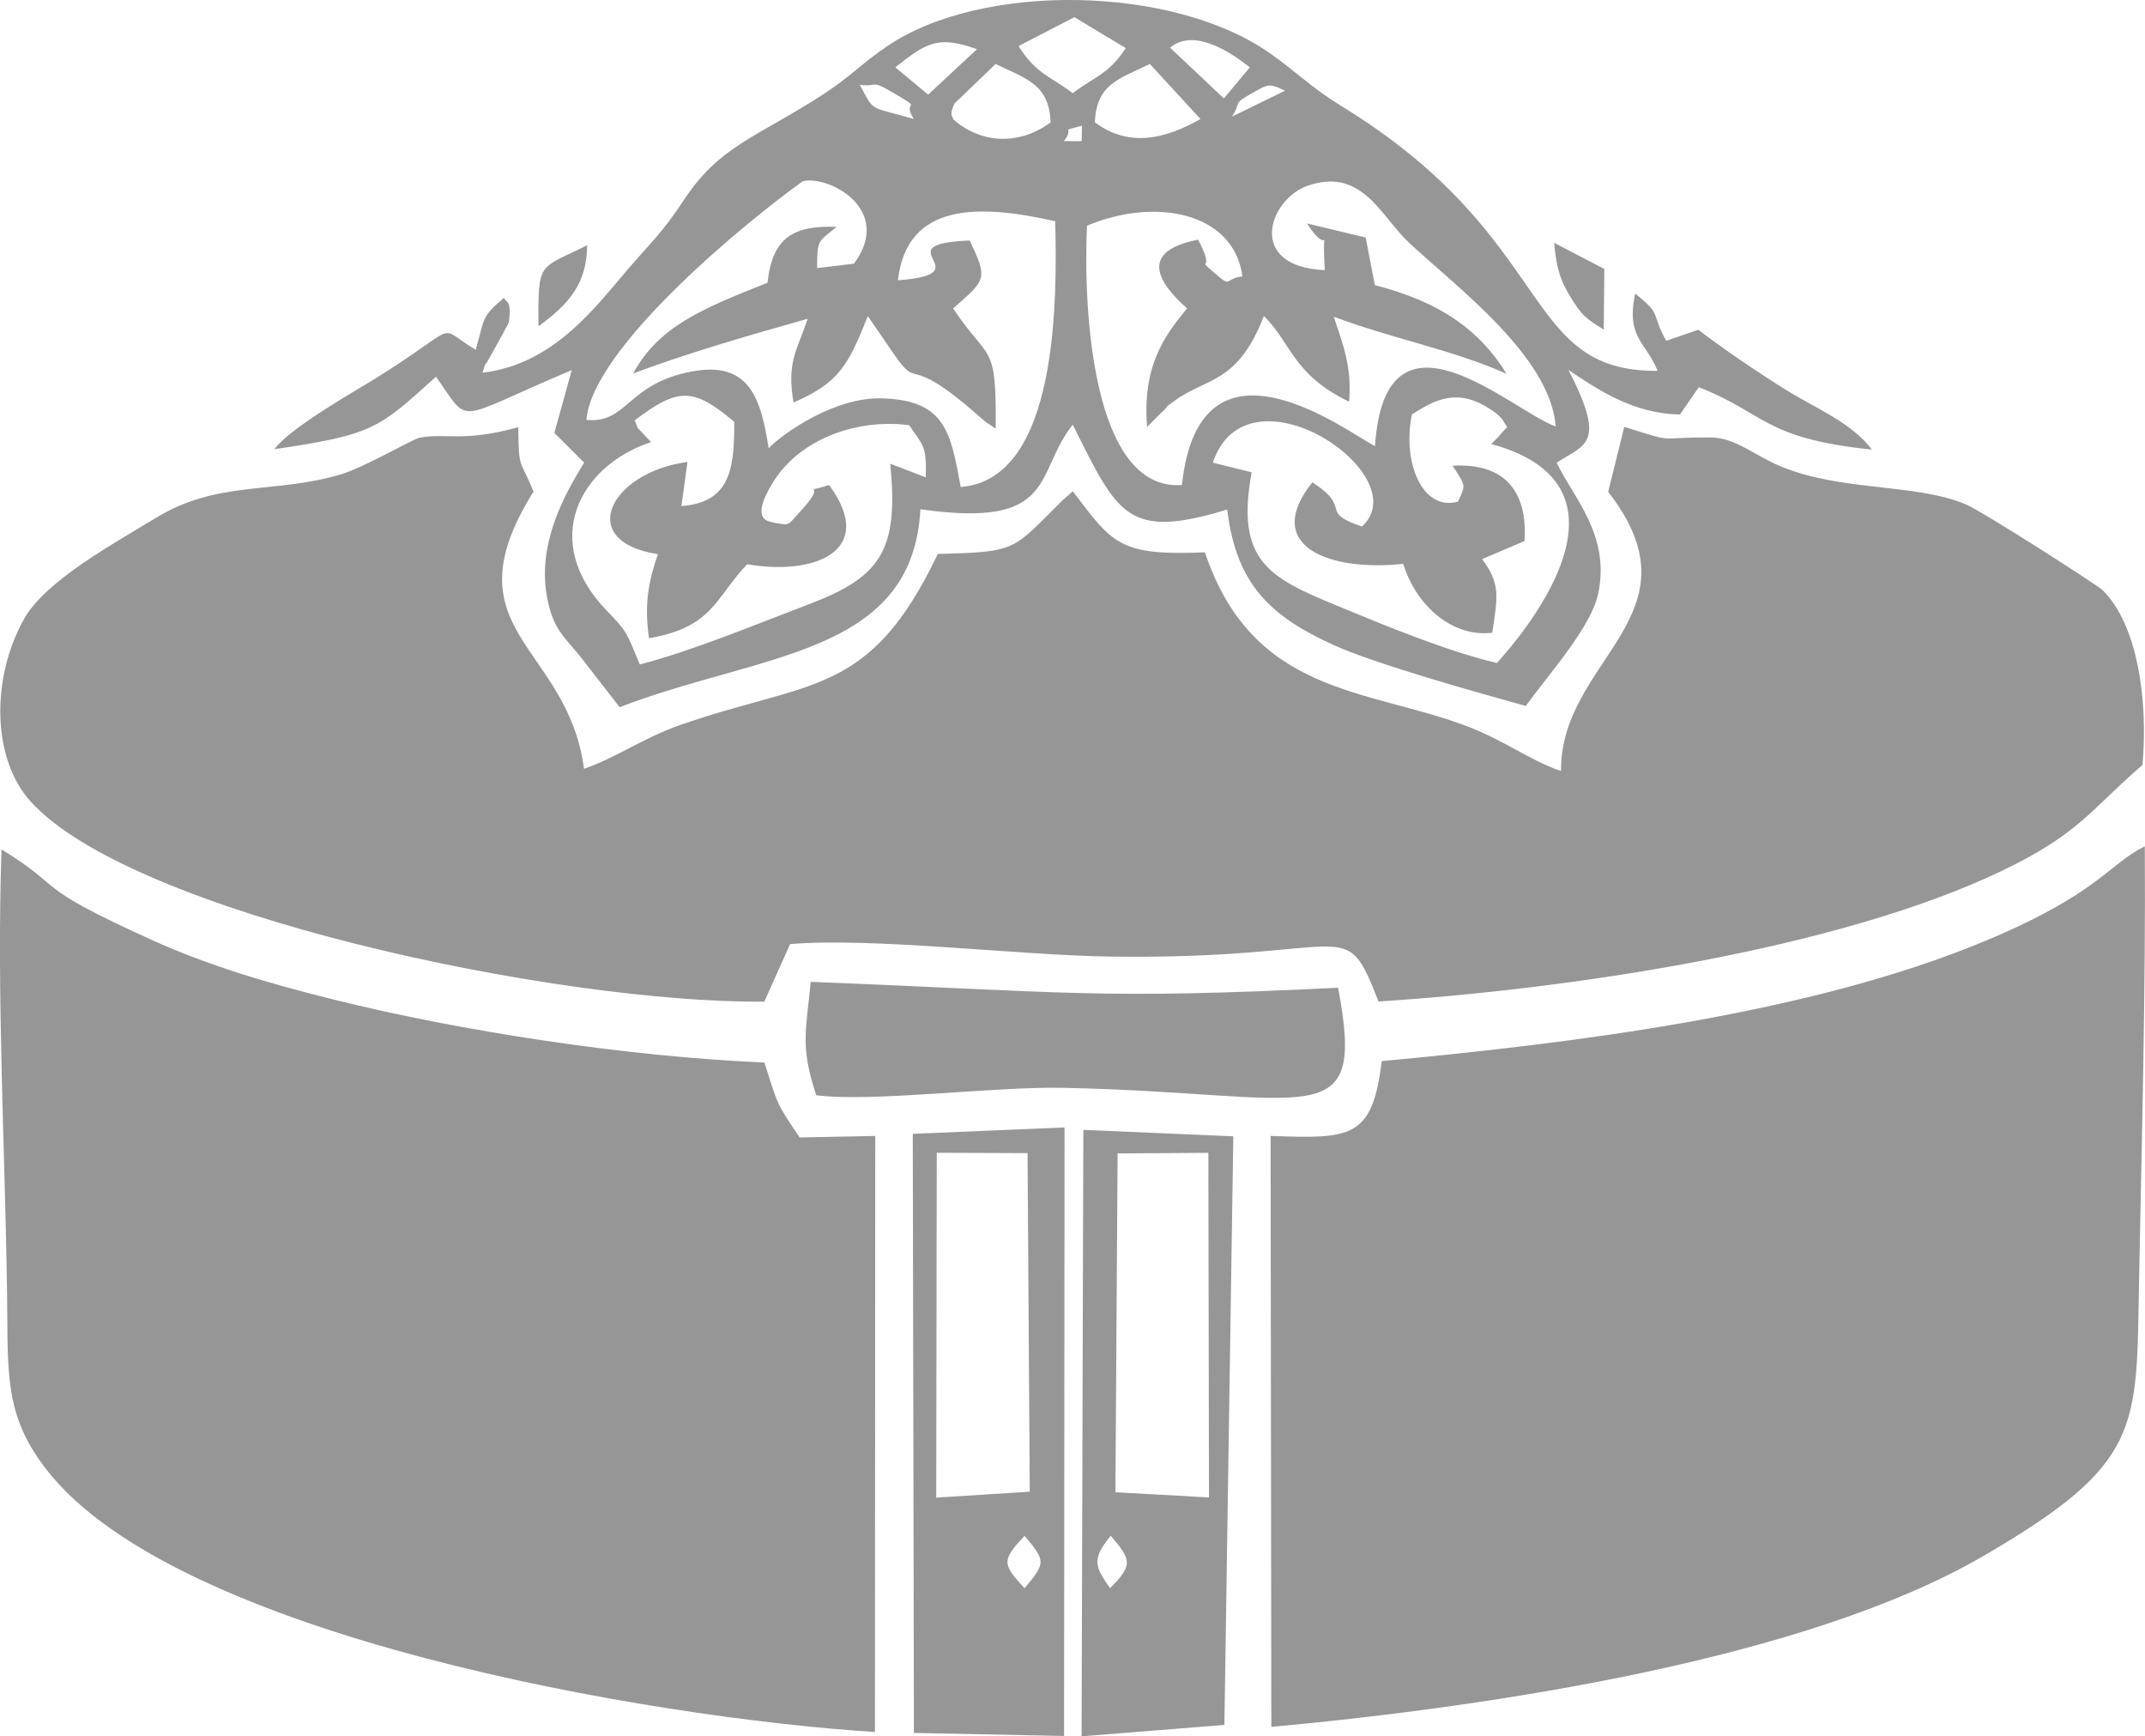
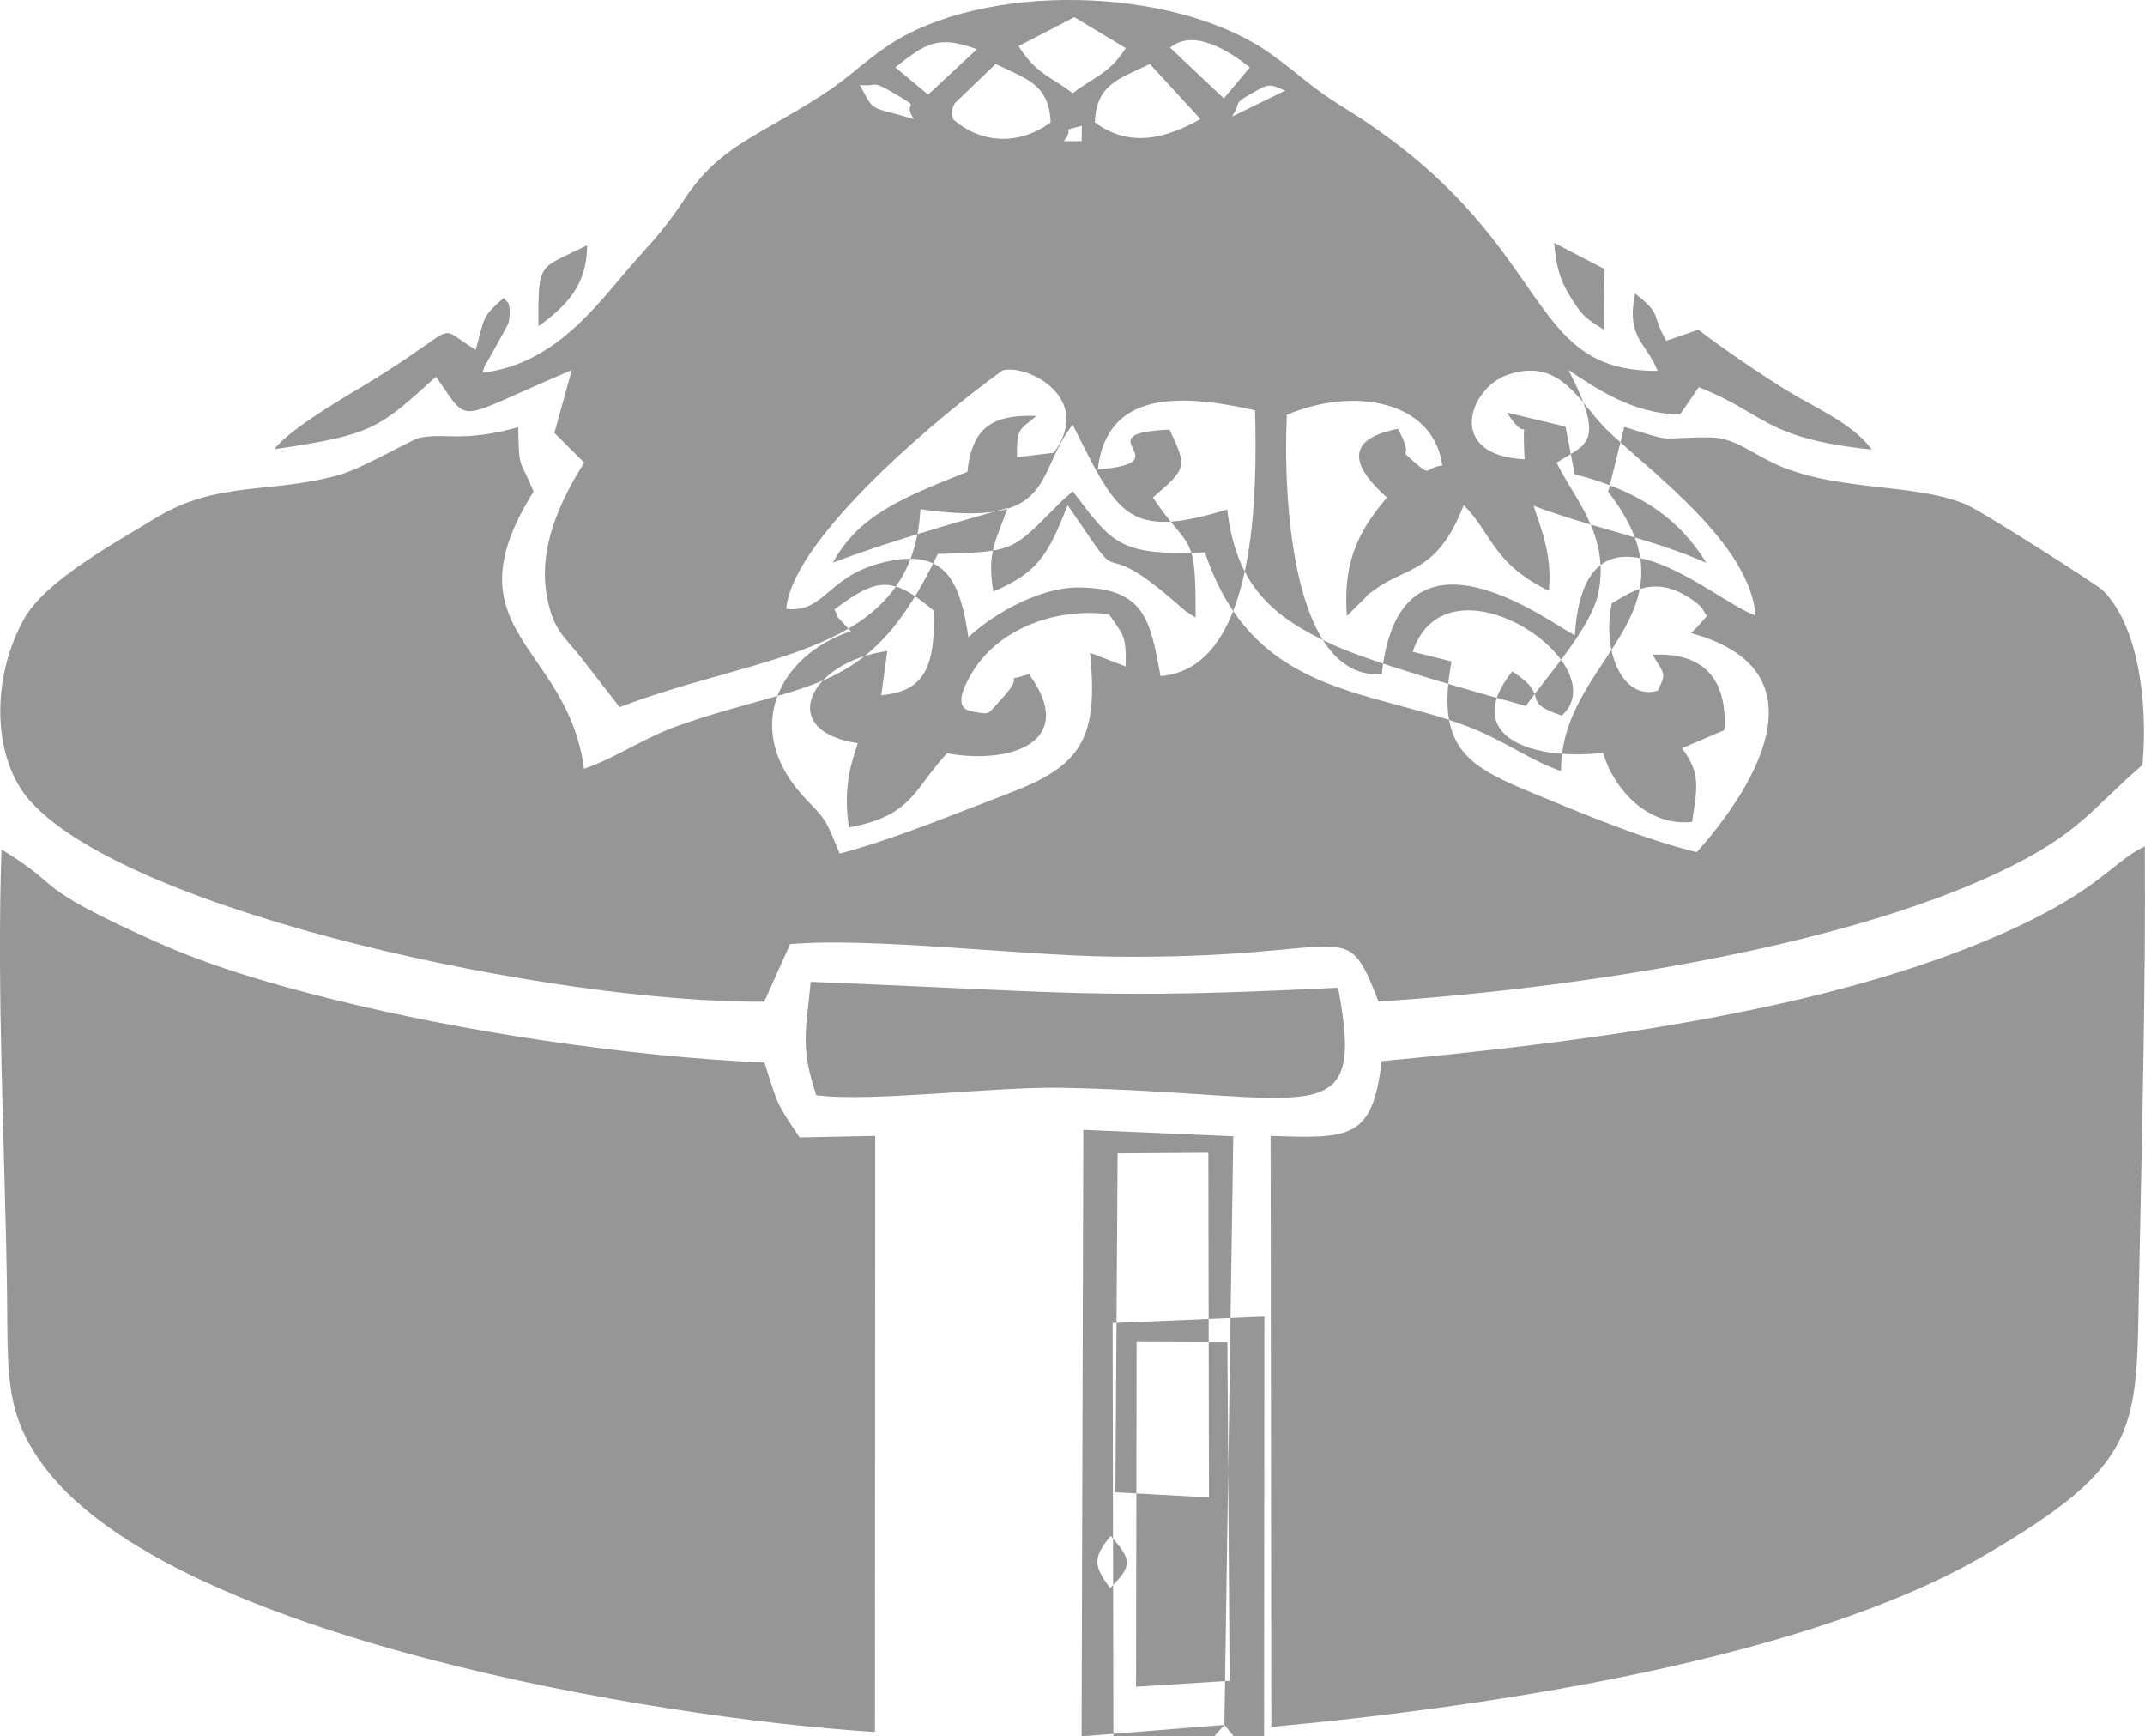
<svg xmlns="http://www.w3.org/2000/svg" width="150mm" height="458.846" viewBox="0 0 1136.66 919.96" shape-rendering="geometricPrecision" text-rendering="geometricPrecision" image-rendering="optimizeQuality" fill-rule="evenodd" clip-rule="evenodd">
-   <path d="M852.17 260.55c51.1 65.67-25.48 88.39-24.96 147.97-17.09-5.86-29.81-16.26-50.77-24.1-51.94-19.44-112.7-16.32-137.94-91.79-45.72 1.99-49.01-4.77-70.02-32.34l-5.54 4.9c-26.74 26.42-23.32 27.25-65.98 28.3-36.39 76.27-67.62 66.53-136.79 90.74-19.37 6.78-33.84 17.37-50.71 23.08-8.71-66.23-73.17-72.61-26.74-146.84-7.43-18.21-7.76-10.89-8.1-34.12-29.87 8.23-38.08 2.8-52.4 5.61-3.46.68-29.35 15.73-41.39 19.32-35.96 10.71-65.37 2.86-98.74 23.42-20.78 12.8-57.95 32.73-69.42 53.36-17.68 31.81-16.72 74.1 3.45 96.49 53.71 59.61 278.91 107.09 388.89 106.16l13.67-30.5c43.43-3.68 121.5 5.98 170.24 6.63 129.42 1.7 122.86-23.86 141.57 23.78 98-6.28 242.05-26.99 330.15-69.13 41.41-19.81 47.26-32.56 74.69-56.21 3.05-34.43-2.62-74.44-21.2-92.67-2.63-2.58-63.57-41.66-72.46-45.4-26.43-11.13-65.09-6.74-97.4-19.84-14.57-5.91-24.49-15.51-37.69-15.59-30.62-.18-16.82 3.39-45.85-5.61l-8.54 34.39zm-566.84-87.67c16.47-11.95 25.64-22.84 25.82-42.94-25.83 12.97-25.99 7.75-25.82 42.94zm564.52 1.82l.3-32.21-26.59-13.84c1.14 12.69 2.98 19.09 7.75 27.17 7.52 12.74 9.92 13.15 18.54 18.88zM432.58 580.3c30.1 3.77 93.42-4.69 130.78-3.94 132.77 2.67 160.74 26.29 145.7-53.03-128.15 6.35-143.23 2.22-279.46-3.12-2.34 25.26-5.78 34.24 2.98 60.09zm156.05 233.44c10.82 12.7 11.96 15.4-.41 27.72-7.69-11.03-10.24-15.14.41-27.72zm3.6-202.62l48.09-.32.33 182.59-49.58-2.75 1.16-179.51zm56.59 302.79l4.72-311.86-79.47-3.41-.92 321.32 75.67-6.05zm-105.9-100.19c11.42 13.47 11.18 14.39 0 27.79-11.93-12.94-12.16-14.75 0-27.79zm-46.51-202.94l48.1.18 1.17 179.39-49.57 3.14.29-182.72zm-12.12 307.38l79.57 1.61.26-322.42-80.43 3.4.6 317.41zm305.95-682.91c90.27 24.58 4.05 114.42 3.01 116.03-26.47-6.24-58.68-19.57-85.69-30.76-34.72-14.38-53.04-23.38-44.27-70.28l-20.59-5.11c18.19-54.52 108.83 6.48 79.03 33.84-23.54-7.95-4.53-9.48-26.31-23.43-27.13 34.13 9.66 47.45 48.19 43.17 5.54 19.12 23.73 39.21 47.13 36.55 3.14-19.93 4.13-26.17-5.35-39.04l22.47-9.56c1.77-27.36-11.5-41.46-38.12-39.91 7.39 11.39 6.84 10.12 2.88 19.02-19.06 5.36-29.69-21.33-24.42-46.25 9.08-5.4 21.41-14.6 39.01-4.25 10.35 6.09 8.91 8.1 11.48 10.88l-5.21 5.84c-.55.57-2.16 2.17-3.24 3.25zm-454.03-12.44c22.97-17.44 31.02-17.77 52.86.69.36 28.14-3.94 42.63-27.99 44.65l3.23-23.39c-40.99 5.4-59.68 42.13-15.67 48.84-4.76 13.92-7.44 25.8-4.7 44.58 34.02-6.06 34.61-20.89 52-39.24 34.99 6.18 69.23-6.7 43.44-41.95-17.32 5.41.54-3.12-14.69 13.31-7.87 8.49-5.37 8.15-15.04 6.55-.35-.71-13.63.6.05-21.44 14.52-23.41 45.31-33.73 72.12-30.11 7.01 10.7 9.31 10.14 8.77 27.62l-18.85-7.24c4.61 45.96-5.01 59.97-42.85 74.37-28.61 10.89-61.52 24.59-89.84 32.02-7.22-17.39-6.64-17.23-17.53-28.52-35.64-36.91-14.47-76.78 23.48-89.32l-7.12-7.56c-.43-.64-.59-2.54-1.66-3.86zm365.83-79.67c-42.02-1.9-29.56-37.58-9.2-44.7 28.91-10.11 38.84 16.11 53.59 29.92 25.45 23.83 75 60.26 77.98 97.58-22.54-7.64-90.41-72.03-95.78 10.41-13.09-6.24-92.87-68.21-102.32 20.65-47.75 3.28-52.34-93.7-50.3-137.4 35.67-15.12 77.71-7.53 82.38 26.83-9.91 1.16-5.24 6.55-14.87-1.85-10.69-9.32 1.4 1.4-8.64-17.59-31.26 6.11-21.65 22.36-5.84 36.4-12.15 14.76-23.73 30.55-21.19 62.8l6.16-6.18c8.77-8.14.12-1.62 8.6-7.8 16.88-12.31 33.21-8.73 47.15-44.81 15.03 15.06 15.22 30.9 45.14 45.44 1.61-18.75-3.4-30.64-8.13-45.05 31.6 11.88 62.6 17.34 91.59 30.26-14.34-23.19-34.97-38.03-69.81-46.99l-4.85-25.22-31.1-7.45c13.43 20.49 7.53-5.44 9.44 24.73zm-295.31 6.66c-35.47 14.05-57.69 23.33-71.26 48.1 27.33-10.37 62.43-20.55 92.56-29.02-6.06 17.63-11.11 23.15-7.53 44.37 23.93-10.4 28.87-19.38 39.38-45.77l13.48 19.65c14.5 21.14 5.59-1.49 44.37 32.46 6.09 5.33 3.16 2.95 9.91 7.47.35-46.58-3.11-34.56-22.6-63.66 17.46-15.2 18.61-15.63 8.77-35.97-47.28 1.99 8.24 17.61-37.99 21.07 4.77-41.62 43.28-40.31 83.36-31.29.93 40.39 1.93 136.76-50.09 140.82-5.37-29.27-8.24-46.44-42.72-46.97-23.86-.37-50.43 17.68-59.08 26.4-4.11-26.87-10.5-46.18-40.39-40.69-34.89 6.41-34.2 27.8-56.16 25.69 3.17-38.48 86.13-106.12 114.68-126.44 13.28-3.37 48.49 14.7 27.11 43.67l-19.54 2.37c.04-15.71.63-13.69 10.3-21.87-23.18-.86-34.01 5.9-36.57 29.6zM563.7 74.79c6.42-7.89-3.28-4.77 9.64-8.18l-.15 8.18h-9.49zm16.48-9.96c.79-20.24 12.73-23 29.15-30.92l26.81 29.16c-17.36 9.82-37.09 15.8-55.96 1.76zm-74.32-10.04l21.73-20.89c16.41 7.97 28.36 10.71 29.15 30.93-15.5 11.59-36.02 12.17-51.62-1.63-.24-1.73-2.36-2.03.74-8.41zm146.99 6.98c5.82-8.96-1.41-5.77 14.34-14.5 5.32-2.95 7.04-2.39 13.78.78l-28.12 13.73zm-168.66 1.29c-24.17-7.18-20.4-3-28.56-18.1 9.69 1.28 5.46-3.05 17.52 4.08 17.46 10.31 4.32 2.95 11.04 14.02zm164.34-10.93l-28.47-26.87c12.61-10.58 31.99 2.3 42.26 10.43l-13.78 16.45zM569.32 9.1l27.23 16.37c-8.86 13.77-16.54 15.07-28.1 23.9-11.56-8.84-19.41-10.13-28.71-24.96l29.57-15.3zm-94.88 26.58c16.35-12.91 22.58-17.15 43.25-9.59l-25.86 24.05-17.38-14.46zm-218.78 161.8c.68-1.66 1.62-5.88 2.08-4.98l8.65-15.46c2.59-5.33 3.29-4.63 3.62-9.75.54-8.39-1.75-6.83-2.98-9.49-12 10.35-9.98 10.06-14.93 27.53-22.44-13.37-5.67-14.16-54.29 15.9-11.07 6.84-43.44 25.04-52.48 36.78 52.71-7.72 55.3-11 85.7-38.41 18.83 26.25 8.12 23.36 71.94-3.49l-9.19 33.24 15.78 15.78c-11.41 18.34-24.97 44.01-19.6 71.64 3.25 16.72 8.58 20.04 17.43 30.93l20.95 26.98c74.98-28.84 155.18-27.18 159.41-104.87 72.85 10.4 60.02-18.65 80.7-44.81 23.83 47.51 28.67 61.23 81.87 44.94 4.79 40.32 23.59 56.88 56.51 71.87 21.84 9.95 77.2 25.46 101.72 32.22 12.22-16.98 34.65-41.68 38.38-59.62 6.49-31.17-13.31-50.74-22.03-69.28 15.05-9.84 26.63-9.56 6.26-49.12 15.08 10.14 34.57 23.38 59.12 23.56l9.92-14.43c35.39 13.79 34.13 27.1 91.73 33.06-10.26-13.91-30.07-22.16-43.86-30.62-14.74-9.04-35.9-23.4-48.09-32.88l-17.03 5.87c-8.43-15.12-1.8-13.36-16.45-25.04-4.97 23.49 5.8 25.7 11.89 40.95-73.29.63-52.69-69.76-167.31-140.14-16.71-10.26-23.22-17.64-38.15-28.14-51.38-36.13-152.45-37.71-202.56-3.9-14.01 9.46-19.51 16.25-35.1 26.29-34.52 22.23-53.92 26.69-72.7 55.12-11.81 17.89-17.28 22.33-29.61 36.66-17.12 19.89-39.48 50.76-77.34 55.09zm418.03 717.49c120.37-11.12 284.13-36.44 377.07-90.41 84.84-49.28 81.25-67.48 82.74-145.18 1.47-76.67 3.56-154.39 3.06-231-19.55 9.72-24.36 25.02-84.73 50.22-93.13 38.87-218.8 54.16-319.64 63.62-4.97 41.35-16.56 41.1-58.88 39.63l.38 313.13zM.81 450.06c-2.66 75.85 1.84 157.88 2.92 234.42.61 43.17-1.86 64.92 20.96 94.24 68.85 88.5 319.93 131.38 438.95 138.95l.16-315.81-40.07.81c-12.66-18.78-11.41-17.11-18.65-39.7-72.61-3.15-160.22-16.41-228.55-33.45-33.11-8.25-65.1-17.5-96.04-31.49-65.6-29.67-44.7-26.58-79.66-47.97z" fill="#969696" />
+   <path d="M852.17 260.55c51.1 65.67-25.48 88.39-24.96 147.97-17.09-5.86-29.81-16.26-50.77-24.1-51.94-19.44-112.7-16.32-137.94-91.79-45.72 1.99-49.01-4.77-70.02-32.34l-5.54 4.9c-26.74 26.42-23.32 27.25-65.98 28.3-36.39 76.27-67.62 66.53-136.79 90.74-19.37 6.78-33.84 17.37-50.71 23.08-8.71-66.23-73.17-72.61-26.74-146.84-7.43-18.21-7.76-10.89-8.1-34.12-29.87 8.23-38.08 2.8-52.4 5.61-3.46.68-29.35 15.73-41.39 19.32-35.96 10.71-65.37 2.86-98.74 23.42-20.78 12.8-57.95 32.73-69.42 53.36-17.68 31.81-16.72 74.1 3.45 96.49 53.71 59.61 278.91 107.09 388.89 106.16l13.67-30.5c43.43-3.68 121.5 5.98 170.24 6.63 129.42 1.7 122.86-23.86 141.57 23.78 98-6.28 242.05-26.99 330.15-69.13 41.41-19.81 47.26-32.56 74.69-56.21 3.05-34.43-2.62-74.44-21.2-92.67-2.63-2.58-63.57-41.66-72.46-45.4-26.43-11.13-65.09-6.74-97.4-19.84-14.57-5.91-24.49-15.51-37.69-15.59-30.62-.18-16.82 3.39-45.85-5.61l-8.54 34.39zm-566.84-87.67c16.47-11.95 25.64-22.84 25.82-42.94-25.83 12.97-25.99 7.75-25.82 42.94zm564.52 1.82l.3-32.21-26.59-13.84c1.14 12.69 2.98 19.09 7.75 27.17 7.52 12.74 9.92 13.15 18.54 18.88zM432.58 580.3c30.1 3.77 93.42-4.69 130.78-3.94 132.77 2.67 160.74 26.29 145.7-53.03-128.15 6.35-143.23 2.22-279.46-3.12-2.34 25.26-5.78 34.24 2.98 60.09zm156.05 233.44c10.82 12.7 11.96 15.4-.41 27.72-7.69-11.03-10.24-15.14.41-27.72zm3.6-202.62l48.09-.32.33 182.59-49.58-2.75 1.16-179.51zm56.59 302.79l4.72-311.86-79.47-3.41-.92 321.32 75.67-6.05zc11.42 13.47 11.18 14.39 0 27.79-11.93-12.94-12.16-14.75 0-27.79zm-46.51-202.94l48.1.18 1.17 179.39-49.57 3.14.29-182.72zm-12.12 307.38l79.57 1.61.26-322.42-80.43 3.4.6 317.41zm305.95-682.91c90.27 24.58 4.05 114.42 3.01 116.03-26.47-6.24-58.68-19.57-85.69-30.76-34.72-14.38-53.04-23.38-44.27-70.28l-20.59-5.11c18.19-54.52 108.83 6.48 79.03 33.84-23.54-7.95-4.53-9.48-26.31-23.43-27.13 34.13 9.66 47.45 48.19 43.17 5.54 19.12 23.73 39.21 47.13 36.55 3.14-19.93 4.13-26.17-5.35-39.04l22.47-9.56c1.77-27.36-11.5-41.46-38.12-39.91 7.39 11.39 6.84 10.12 2.88 19.02-19.06 5.36-29.69-21.33-24.42-46.25 9.08-5.4 21.41-14.6 39.01-4.25 10.35 6.09 8.91 8.1 11.48 10.88l-5.21 5.84c-.55.57-2.16 2.17-3.24 3.25zm-454.03-12.44c22.97-17.44 31.02-17.77 52.86.69.36 28.14-3.94 42.63-27.99 44.65l3.23-23.39c-40.99 5.4-59.68 42.13-15.67 48.84-4.76 13.92-7.44 25.8-4.7 44.58 34.02-6.06 34.61-20.89 52-39.24 34.99 6.18 69.23-6.7 43.44-41.95-17.32 5.41.54-3.12-14.69 13.31-7.87 8.49-5.37 8.15-15.04 6.55-.35-.71-13.63.6.05-21.44 14.52-23.41 45.31-33.73 72.12-30.11 7.01 10.7 9.31 10.14 8.77 27.62l-18.85-7.24c4.61 45.96-5.01 59.97-42.85 74.37-28.61 10.89-61.52 24.59-89.84 32.02-7.22-17.39-6.64-17.23-17.53-28.52-35.64-36.91-14.47-76.78 23.48-89.32l-7.12-7.56c-.43-.64-.59-2.54-1.66-3.86zm365.83-79.67c-42.02-1.9-29.56-37.58-9.2-44.7 28.91-10.11 38.84 16.11 53.59 29.92 25.45 23.83 75 60.26 77.98 97.58-22.54-7.64-90.41-72.03-95.78 10.41-13.09-6.24-92.87-68.21-102.32 20.65-47.75 3.28-52.34-93.7-50.3-137.4 35.67-15.12 77.71-7.53 82.38 26.83-9.91 1.16-5.24 6.55-14.87-1.85-10.69-9.32 1.4 1.4-8.64-17.59-31.26 6.11-21.65 22.36-5.84 36.4-12.15 14.76-23.73 30.55-21.19 62.8l6.16-6.18c8.77-8.14.12-1.62 8.6-7.8 16.88-12.31 33.21-8.73 47.15-44.81 15.03 15.06 15.22 30.9 45.14 45.44 1.61-18.75-3.4-30.64-8.13-45.05 31.6 11.88 62.6 17.34 91.59 30.26-14.34-23.19-34.97-38.03-69.81-46.99l-4.85-25.22-31.1-7.45c13.43 20.49 7.53-5.44 9.44 24.73zm-295.31 6.66c-35.47 14.05-57.69 23.33-71.26 48.1 27.33-10.37 62.43-20.55 92.56-29.02-6.06 17.63-11.11 23.15-7.53 44.37 23.93-10.4 28.87-19.38 39.38-45.77l13.48 19.65c14.5 21.14 5.59-1.49 44.37 32.46 6.09 5.33 3.16 2.95 9.91 7.47.35-46.58-3.11-34.56-22.6-63.66 17.46-15.2 18.61-15.63 8.77-35.97-47.28 1.99 8.24 17.61-37.99 21.07 4.77-41.62 43.28-40.31 83.36-31.29.93 40.39 1.93 136.76-50.09 140.82-5.37-29.27-8.24-46.44-42.72-46.97-23.86-.37-50.43 17.68-59.08 26.4-4.11-26.87-10.5-46.18-40.39-40.69-34.89 6.41-34.2 27.8-56.16 25.69 3.17-38.48 86.13-106.12 114.68-126.44 13.28-3.37 48.49 14.7 27.11 43.67l-19.54 2.37c.04-15.71.63-13.69 10.3-21.87-23.18-.86-34.01 5.9-36.57 29.6zM563.7 74.79c6.42-7.89-3.28-4.77 9.64-8.18l-.15 8.18h-9.49zm16.48-9.96c.79-20.24 12.73-23 29.15-30.92l26.81 29.16c-17.36 9.82-37.09 15.8-55.96 1.76zm-74.32-10.04l21.73-20.89c16.41 7.97 28.36 10.71 29.15 30.93-15.5 11.59-36.02 12.17-51.62-1.63-.24-1.73-2.36-2.03.74-8.41zm146.99 6.98c5.82-8.96-1.41-5.77 14.34-14.5 5.32-2.95 7.04-2.39 13.78.78l-28.12 13.73zm-168.66 1.29c-24.17-7.18-20.4-3-28.56-18.1 9.69 1.28 5.46-3.05 17.52 4.08 17.46 10.31 4.32 2.95 11.04 14.02zm164.34-10.93l-28.47-26.87c12.61-10.58 31.99 2.3 42.26 10.43l-13.78 16.45zM569.32 9.1l27.23 16.37c-8.86 13.77-16.54 15.07-28.1 23.9-11.56-8.84-19.41-10.13-28.71-24.96l29.57-15.3zm-94.88 26.58c16.35-12.91 22.58-17.15 43.25-9.59l-25.86 24.05-17.38-14.46zm-218.78 161.8c.68-1.66 1.62-5.88 2.08-4.98l8.65-15.46c2.59-5.33 3.29-4.63 3.62-9.75.54-8.39-1.75-6.83-2.98-9.49-12 10.35-9.98 10.06-14.93 27.53-22.44-13.37-5.67-14.16-54.29 15.9-11.07 6.84-43.44 25.04-52.48 36.78 52.71-7.72 55.3-11 85.7-38.41 18.83 26.25 8.12 23.36 71.94-3.49l-9.19 33.24 15.78 15.78c-11.41 18.34-24.97 44.01-19.6 71.64 3.25 16.72 8.58 20.04 17.43 30.93l20.95 26.98c74.98-28.84 155.18-27.18 159.41-104.87 72.85 10.4 60.02-18.65 80.7-44.81 23.83 47.51 28.67 61.23 81.87 44.94 4.79 40.32 23.59 56.88 56.51 71.87 21.84 9.95 77.2 25.46 101.72 32.22 12.22-16.98 34.65-41.68 38.38-59.62 6.49-31.17-13.31-50.74-22.03-69.28 15.05-9.84 26.63-9.56 6.26-49.12 15.08 10.14 34.57 23.38 59.12 23.56l9.92-14.43c35.39 13.79 34.13 27.1 91.73 33.06-10.26-13.91-30.07-22.16-43.86-30.62-14.74-9.04-35.9-23.4-48.09-32.88l-17.03 5.87c-8.43-15.12-1.8-13.36-16.45-25.04-4.97 23.49 5.8 25.7 11.89 40.95-73.29.63-52.69-69.76-167.31-140.14-16.71-10.26-23.22-17.64-38.15-28.14-51.38-36.13-152.45-37.71-202.56-3.9-14.01 9.46-19.51 16.25-35.1 26.29-34.52 22.23-53.92 26.69-72.7 55.12-11.81 17.89-17.28 22.33-29.61 36.66-17.12 19.89-39.48 50.76-77.34 55.09zm418.03 717.49c120.37-11.12 284.13-36.44 377.07-90.41 84.84-49.28 81.25-67.48 82.74-145.18 1.47-76.67 3.56-154.39 3.06-231-19.55 9.72-24.36 25.02-84.73 50.22-93.13 38.87-218.8 54.16-319.64 63.62-4.97 41.35-16.56 41.1-58.88 39.63l.38 313.13zM.81 450.06c-2.66 75.85 1.84 157.88 2.92 234.42.61 43.17-1.86 64.92 20.96 94.24 68.85 88.5 319.93 131.38 438.95 138.95l.16-315.81-40.07.81c-12.66-18.78-11.41-17.11-18.65-39.7-72.61-3.15-160.22-16.41-228.55-33.45-33.11-8.25-65.1-17.5-96.04-31.49-65.6-29.67-44.7-26.58-79.66-47.97z" fill="#969696" />
</svg>